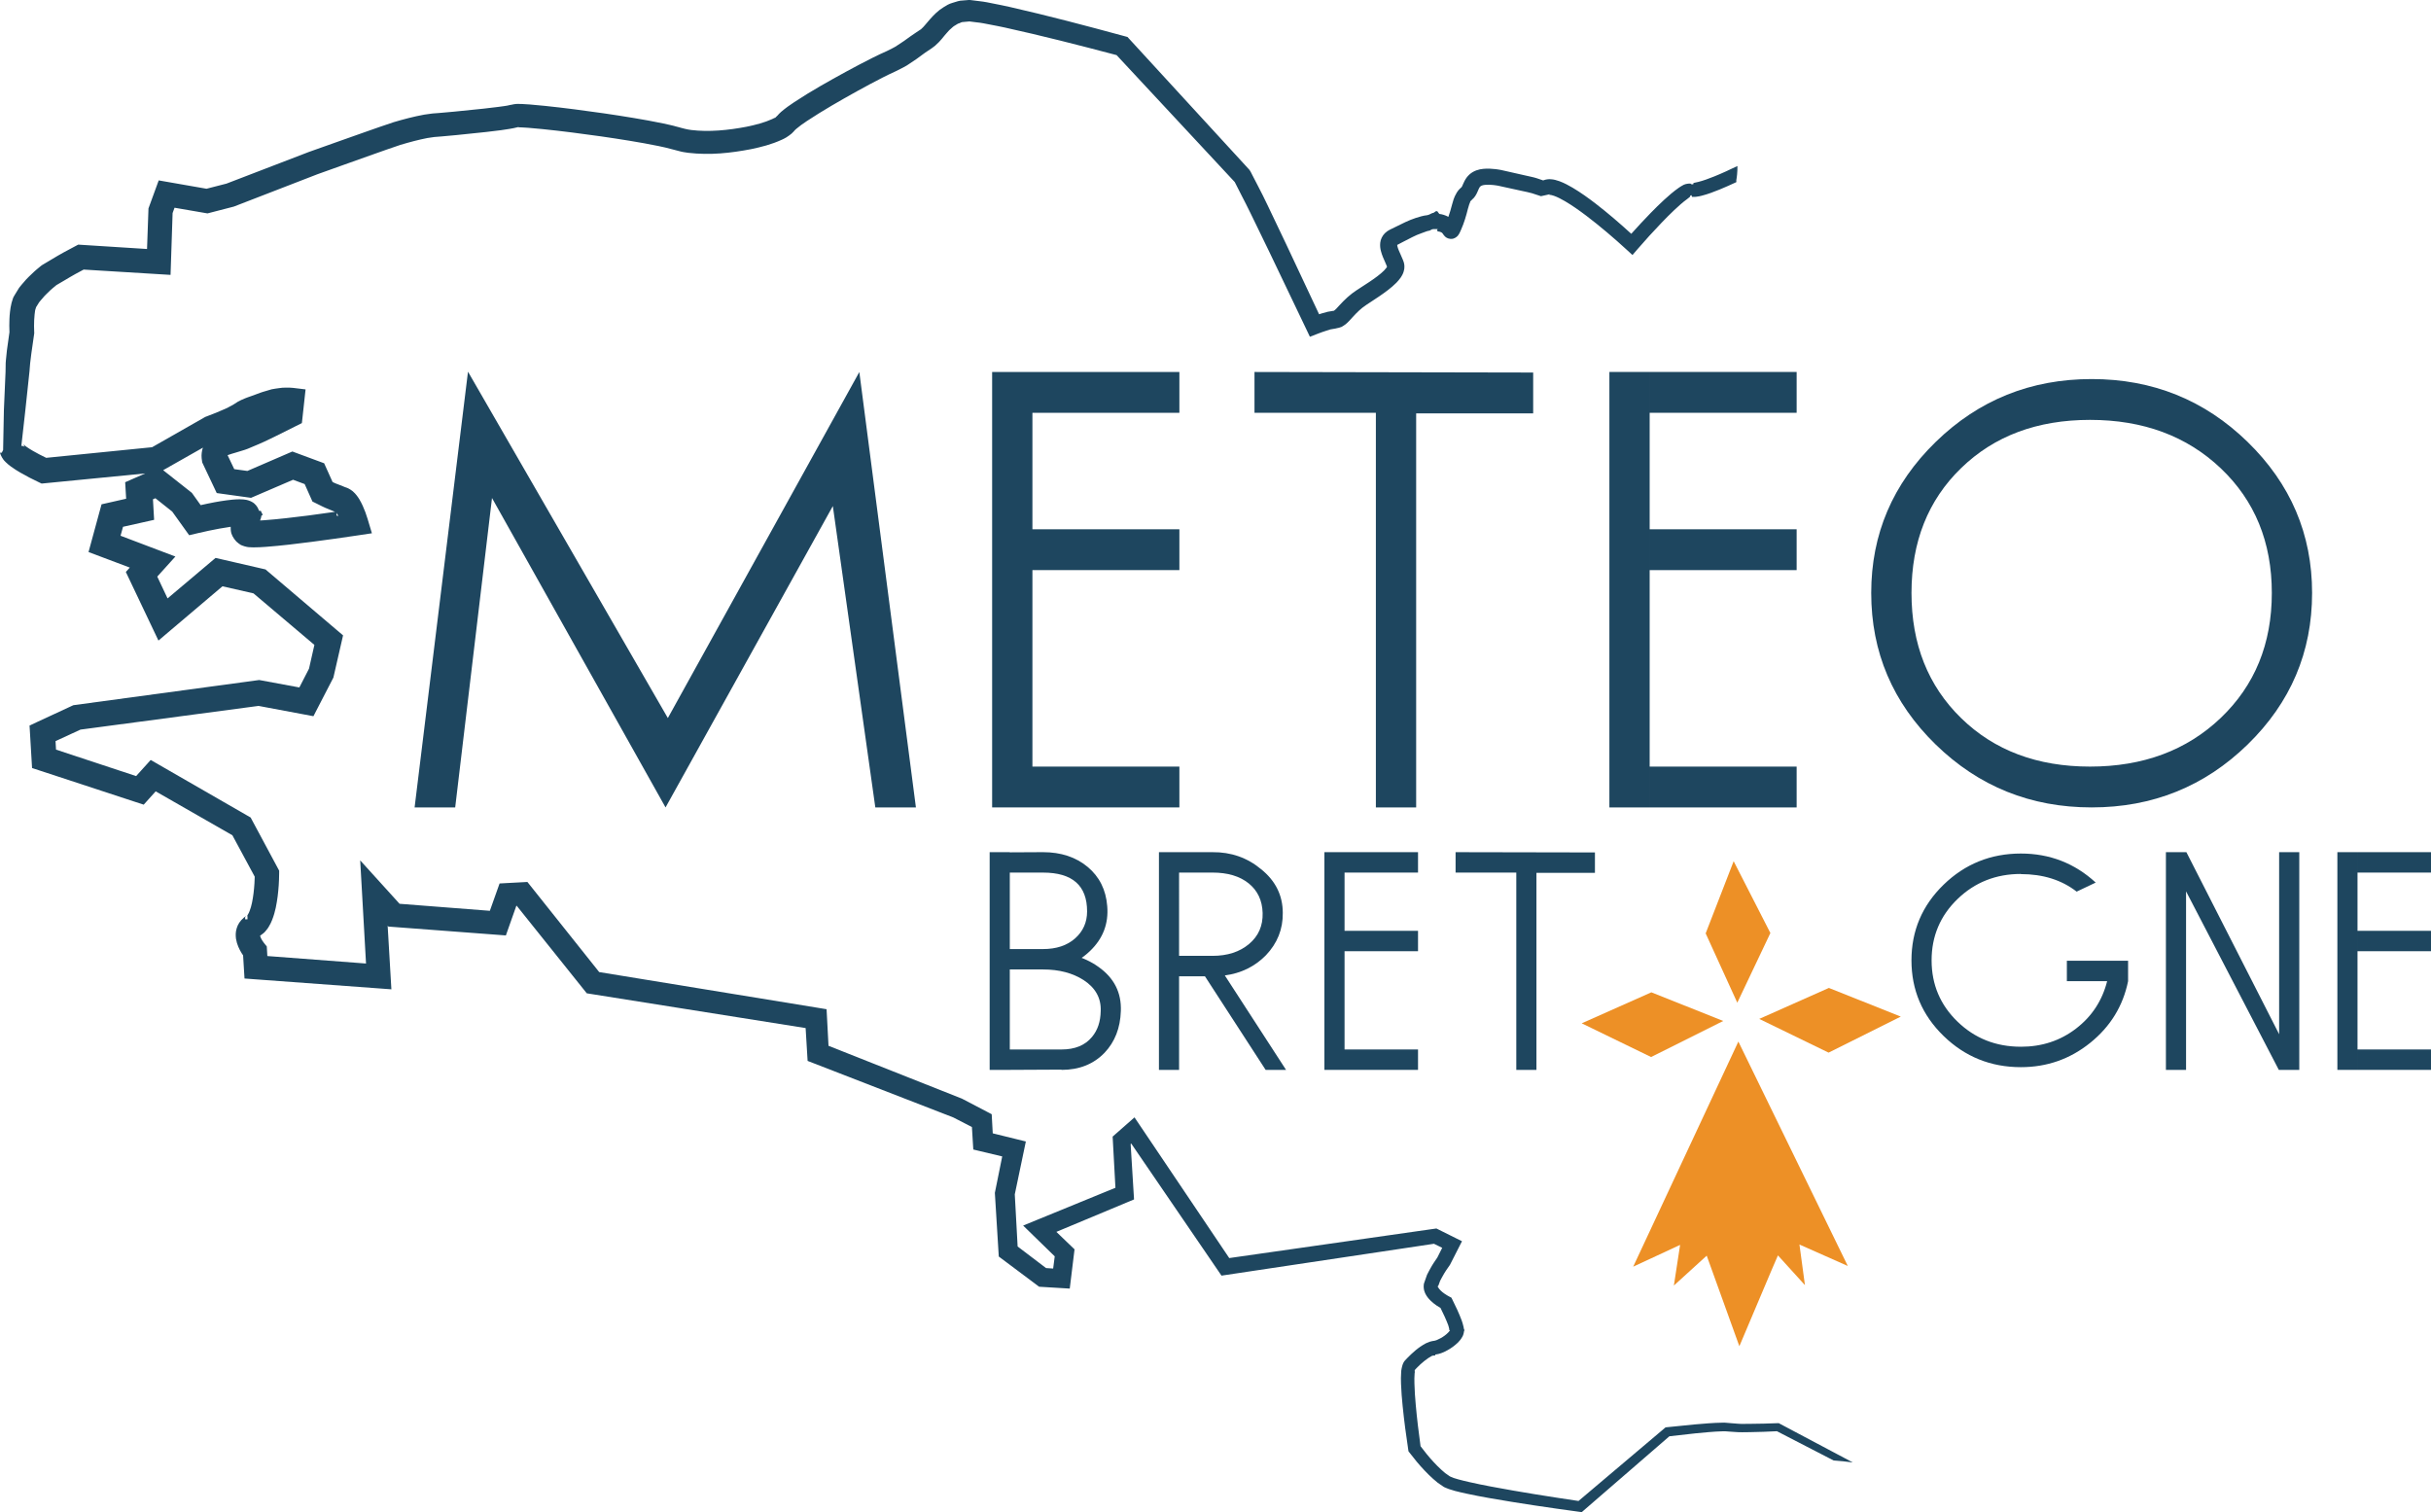
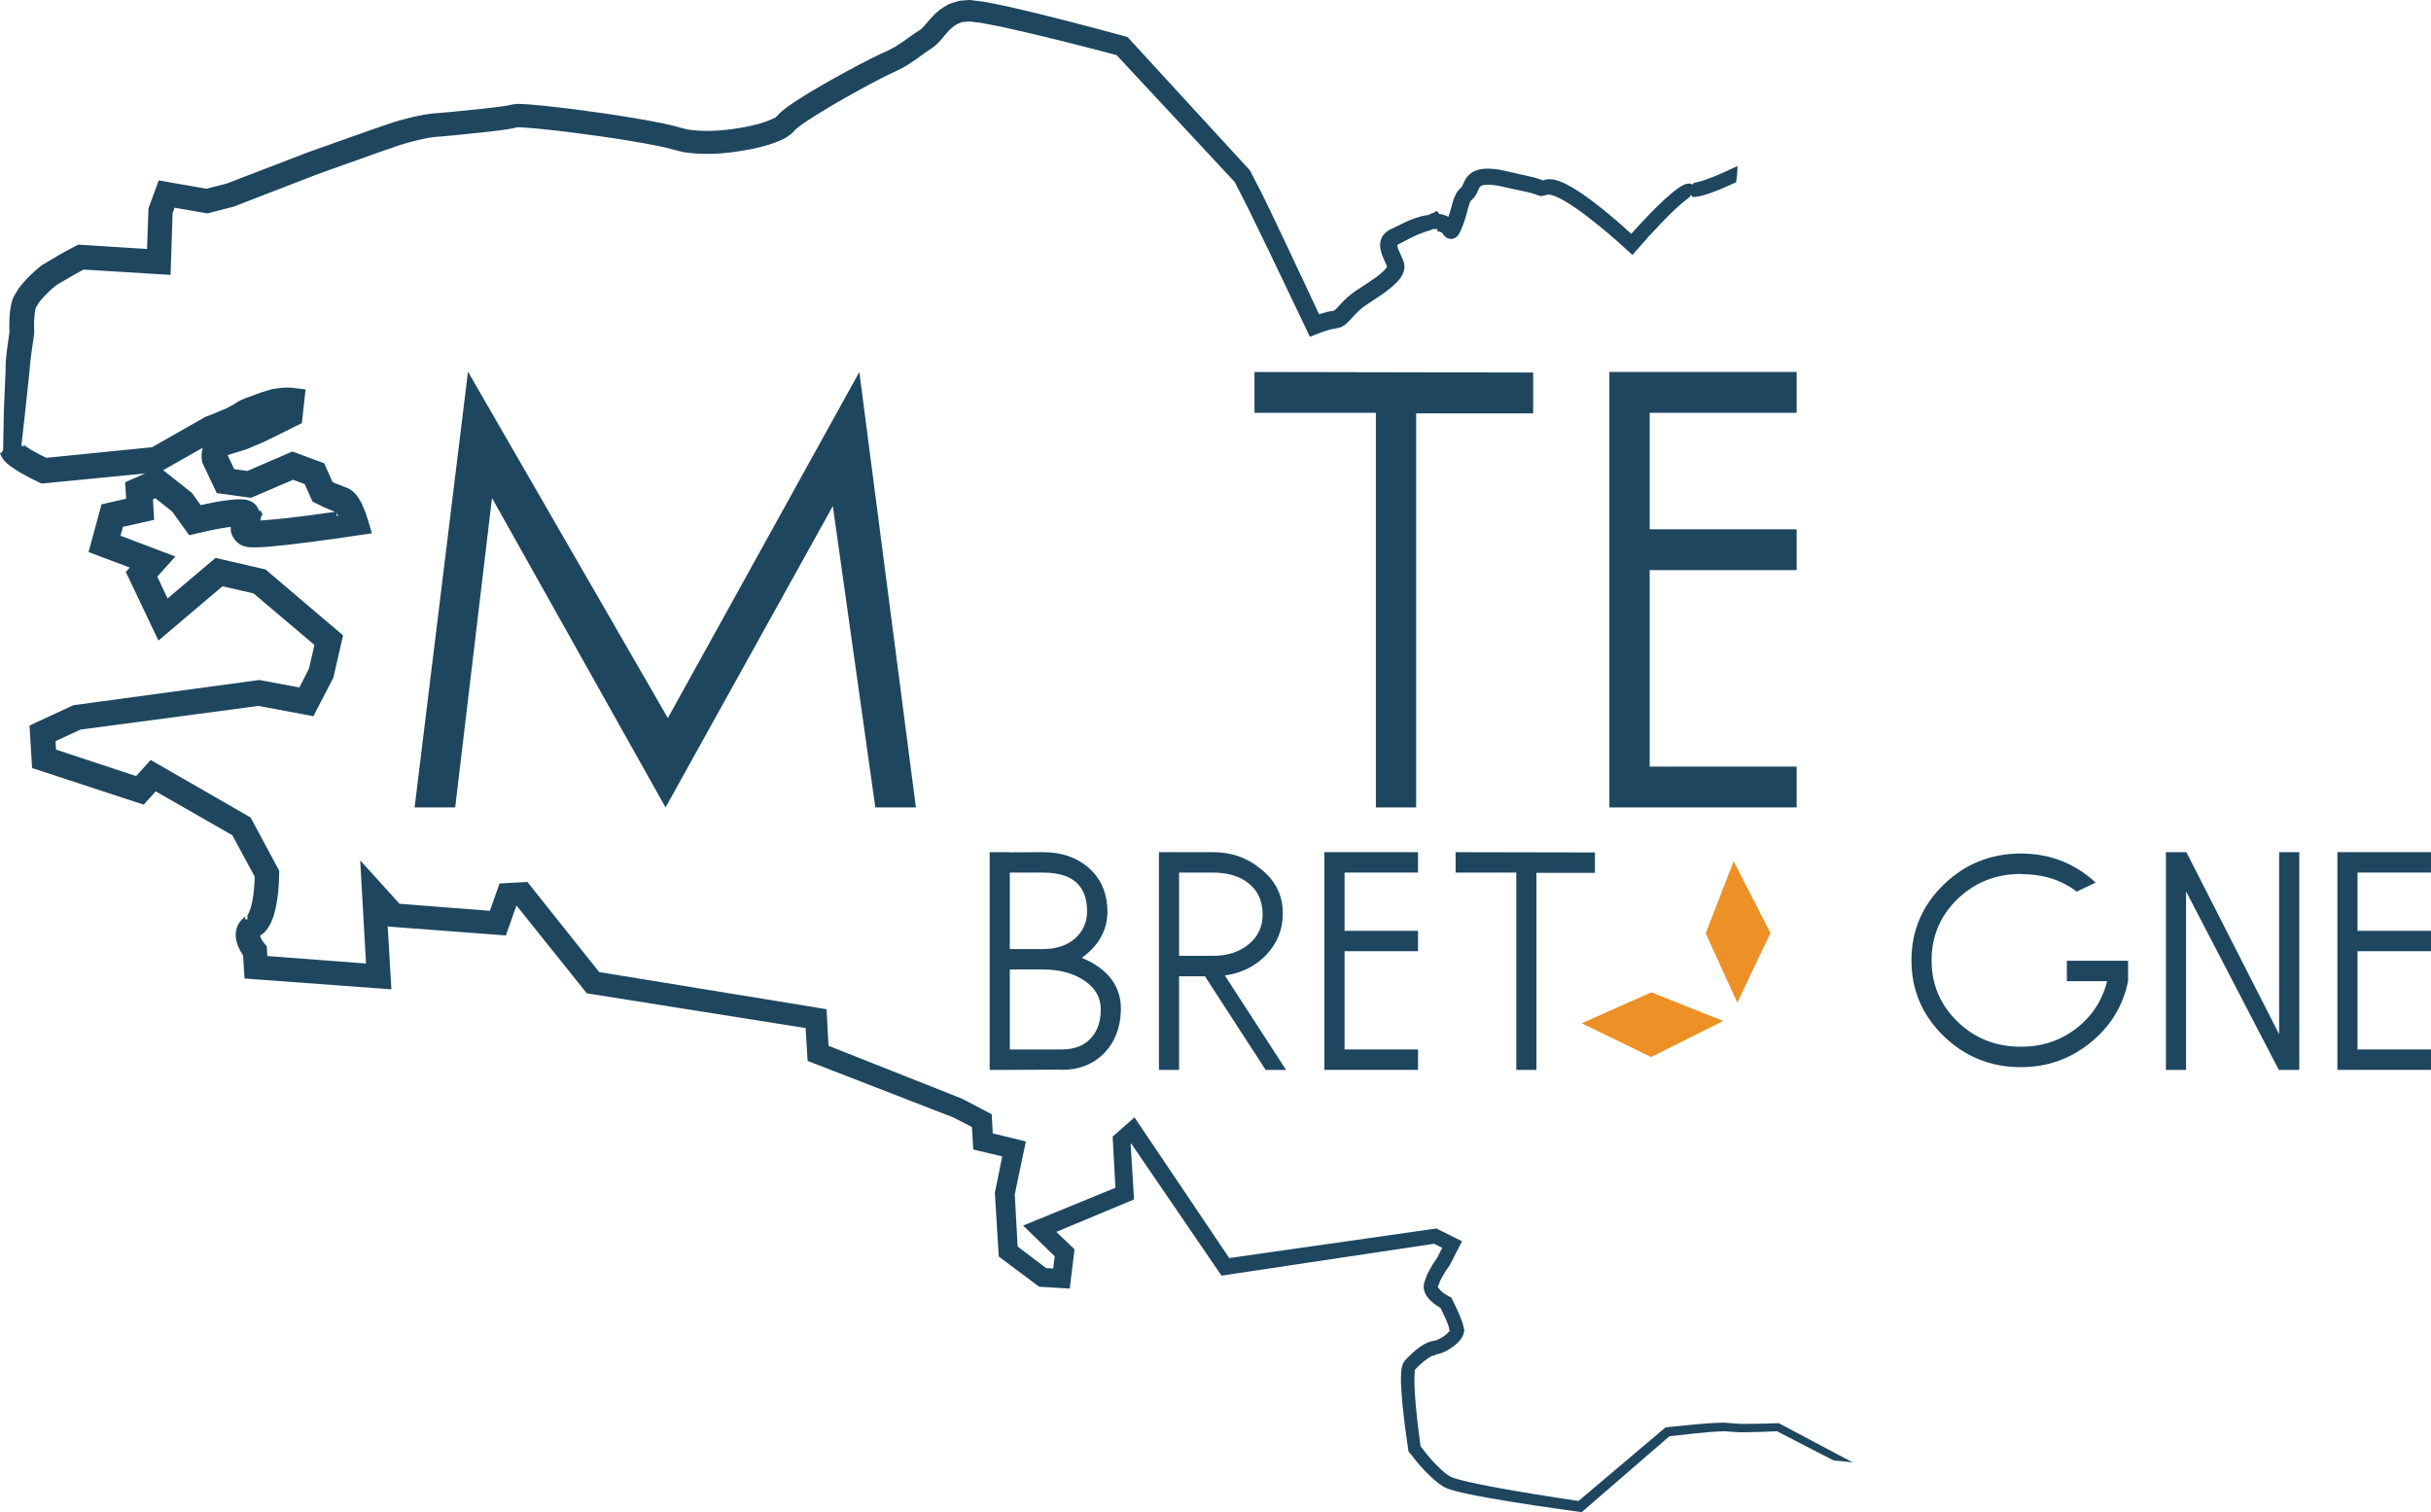
<svg xmlns="http://www.w3.org/2000/svg" xmlns:xlink="http://www.w3.org/1999/xlink" version="1.1" id="Calque_1" x="0px" y="0px" width="271.184px" height="168.691px" viewBox="0 0 271.184 168.691" enable-background="new 0 0 271.184 168.691" xml:space="preserve">
  <g>
    <defs>
      <rect id="SVGID_1_" width="271.184" height="168.691" />
    </defs>
    <clipPath id="SVGID_2_">
      <use xlink:href="#SVGID_1_" overflow="visible" />
    </clipPath>
    <path clip-path="url(#SVGID_2_)" fill="#1E465F" d="M198.423,158.764l-0.126,0.004c-1.012,0.036-2.07,0.074-3.048,0.073   c-0.499-0.012-0.972,0.037-1.492-0.021l-0.769-0.061c-0.151,0.001-0.63-0.075-0.84-0.047c-1.069,0.013-2.085,0.114-3.12,0.197   l-3.082,0.311l-0.15,0.017l-0.124,0.104l-9.585,8.106c-3.256-0.482-6.515-0.996-9.74-1.604c-0.827-0.157-1.652-0.321-2.464-0.508   c-0.41-0.086-0.805-0.197-1.201-0.296l-0.512-0.154c-0.087-0.024-0.191-0.079-0.285-0.118l-0.146-0.063l-0.003-0.002l-0.006-0.004   l-0.057-0.04l-0.455-0.318l-0.444-0.387c-0.293-0.263-0.576-0.557-0.853-0.854c-0.515-0.552-1.002-1.158-1.454-1.761   c-0.212-1.533-0.4-3.081-0.537-4.619c-0.07-0.797-0.131-1.596-0.147-2.378c-0.007-0.387-0.011-0.78,0.021-1.128   c0.084-0.349-0.153-0.239,0.245-0.619c0.517-0.533,1.137-1.045,1.683-1.333c0.04-0.013,0.076-0.004,0.111-0.03   c0.045-0.024,0.162,0.005,0.249-0.007l0.016-0.115l0.125-0.017c0.089-0.01,0.158-0.026,0.226-0.044   c0.146-0.033,0.259-0.078,0.383-0.12c0.462-0.185,0.859-0.41,1.24-0.688c0.377-0.297,0.754-0.567,1.071-1.161   c0.08-0.109,0.184-0.567,0.164-0.572l0.012-0.038l0.021-0.019v-0.118l-0.021-0.014l-0.035-0.108l-0.038-0.216   c-0.057-0.293-0.135-0.464-0.204-0.696c-0.309-0.822-0.658-1.556-1.036-2.312l-0.11-0.221l-0.243-0.126   c-0.154-0.08-0.355-0.2-0.519-0.314c-0.169-0.117-0.327-0.244-0.452-0.371c-0.125-0.125-0.223-0.255-0.261-0.341   c-0.003-0.02-0.014-0.035-0.022-0.051c0,0,0.002,0.036-0.011,0.054c-0.01,0.009-0.012-0.076-0.012-0.126l0.011-0.008l0.059-0.065   c0.069-0.175,0.134-0.35,0.193-0.529c0.089-0.187,0.21-0.384,0.313-0.575c0.203-0.383,0.481-0.778,0.73-1.131l0.047-0.065   l0.028-0.054l0.948-1.86l0.374-0.734l-0.742-0.369l-1.884-0.938l-0.229-0.114l-0.257,0.037l-22.851,3.263l-9.953-14.781   l-0.616-0.915l-0.833,0.732l-1.252,1.101l-0.354,0.311l0.026,0.479l0.285,5.231l-8.839,3.619l-1.456,0.597l1.132,1.104l2.392,2.33   l-0.176,1.361l-0.792-0.053l-3.171-2.408l-0.318-5.815l1.013-4.84l0.221-1.059l-1.056-0.26l-2.637-0.649l-0.081-1.485l-0.035-0.646   l-0.58-0.304l-2.696-1.411l-0.05-0.027l-0.06-0.022l-14.818-5.869l-0.164-3.1l-0.052-0.981l-0.977-0.16l-24.388-3.984l-7.592-9.531   l-0.416-0.522l-0.67,0.037L56.59,98.51l-0.861,0.048l-0.29,0.814l-0.795,2.236l-10.073-0.783l-1.886-2.081l-2.504-2.761l0.21,3.724   l0.439,7.782l-11.008-0.835l-0.037-0.637l-0.025-0.432l-0.295-0.363c-0.047-0.057-0.154-0.206-0.22-0.313   c-0.067-0.116-0.136-0.236-0.174-0.336c-0.035-0.074-0.051-0.132-0.061-0.18l0.36-0.272c0.176-0.134,0.25-0.256,0.365-0.389   c0.112-0.134,0.207-0.267,0.268-0.387c0.156-0.254,0.267-0.496,0.356-0.727c0.368-0.938,0.497-1.779,0.614-2.626   c0.056-0.422,0.089-0.838,0.12-1.256c0.025-0.422,0.044-0.819,0.046-1.271l0.002-0.333l-0.164-0.306l-2.835-5.283l-0.183-0.342   l-0.339-0.196l-9.848-5.67l-0.963-0.555l-0.748,0.828l-0.877,0.971L6.25,83.627l-0.054-0.95l2.781-1.283L28.84,78.75l5.078,0.952   l1.046,0.196l0.49-0.948l1.654-3.201l0.083-0.16l0.041-0.179l0.843-3.678l0.195-0.852l-0.668-0.567l-7.716-6.561l-0.268-0.228   l-0.347-0.08l-4.515-1.041l-0.709-0.164l-0.559,0.471l-4.796,4.047l-1.149-2.434l0.574-0.635l1.448-1.602l-2.023-0.767   l-4.094-1.553l0.275-0.998l2.237-0.501l1.232-0.276l-0.072-1.264L17.063,55.7l0.271-0.118l1.879,1.491l1.304,1.819l0.585,0.816   l0.982-0.232c0.782-0.184,1.599-0.358,2.393-0.504c0.398-0.073,0.795-0.14,1.18-0.193c0.025-0.003,0.05-0.005,0.075-0.009   c-0.006,0.214,0.006,0.454,0.074,0.728c0.07,0.209,0.182,0.433,0.322,0.627c0.069,0.097,0.145,0.188,0.222,0.27   c0.086,0.088,0.059,0.053,0.094,0.085l0.123,0.1l0.061,0.05c-0.183-0.13,0.253,0.179,0.214,0.15l0.015,0.007l0.028,0.013   l0.058,0.025l0.12,0.048c0.161,0.061,0.33,0.109,0.499,0.142c0.214,0.041,0.193,0.021,0.29,0.031l0.423,0.018   c0.495-0.003,0.944-0.026,1.381-0.059c1.749-0.13,3.422-0.343,5.111-0.557c1.685-0.219,3.356-0.454,5.039-0.706l1.681-0.251   l-0.484-1.616c-0.082-0.275-0.156-0.49-0.245-0.732c-0.087-0.236-0.183-0.472-0.293-0.713c-0.106-0.239-0.238-0.489-0.389-0.746   c-0.09-0.137-0.164-0.262-0.285-0.412c-0.108-0.143-0.239-0.29-0.445-0.471c-0.152-0.124-0.343-0.244-0.5-0.321l-0.076-0.033   l-0.038-0.016l-0.019-0.009l-0.22-0.076l-0.254-0.104l-0.51-0.201c-0.172-0.072-0.335-0.115-0.523-0.216L37.1,53.773l-0.688-1.53   l-0.253-0.562l-0.575-0.213l-2.418-0.895l-0.551-0.204l-0.537,0.232l-4.482,1.937l-1.465-0.2l-0.737-1.546c0,0,0-0.002,0.001-0.003   c0,0.001-0.002,0-0.002,0l-0.006-0.012l0.057-0.019l0.304-0.1l0.063-0.023l0.093-0.028l0.352-0.104l0.703-0.214   c0.226-0.076,0.484-0.137,0.683-0.228l0.62-0.262c0.411-0.179,0.834-0.34,1.234-0.535l1.204-0.579l2.269-1.133l0.708-0.353   l0.085-0.78l0.171-1.565l0.154-1.414l-1.384-0.168c-0.329-0.039-0.568-0.031-0.818-0.03c-0.244-0.008-0.515,0.021-0.788,0.061   c-0.265,0.037-0.553,0.076-0.796,0.126l-0.577,0.171l-0.288,0.085l-0.145,0.043l-0.255,0.087L28.5,44.014l-0.557,0.202   c-0.212,0.078-0.356,0.118-0.622,0.228c-0.257,0.111-0.577,0.247-0.771,0.361l-0.591,0.375l-0.382,0.202   c-0.114,0.069-0.251,0.144-0.44,0.22c-0.671,0.304-1.402,0.598-2.117,0.863l-0.12,0.045l-0.099,0.056l-5.833,3.325L5.153,51.075   c-0.503-0.244-1.016-0.505-1.484-0.778c-0.287-0.166-0.567-0.341-0.791-0.506c-0.116-0.081-0.216-0.168-0.261-0.212L2.586,49.55   l-0.009-0.007l0.041,0.048c0.026,0.035,0.048,0.073,0.067,0.114c0.018,0.04,0.031,0.083,0.041,0.126l0.007,0.065   c0.001,0.011-0.012-0.015-0.014-0.021l-0.032-0.065l-0.035-0.033l-0.054-0.016l-0.101-0.008c0.016,0.095-0.069-0.101-0.117,0.008   l0.445-3.978l0.47-4.411c0.032-0.297,0.03-0.532,0.072-0.882l0.129-1.05L3.8,37.317l0.021-0.153l-0.007-0.142   c-0.021-0.409-0.021-0.881-0.002-1.306c0.009-0.217,0.022-0.43,0.047-0.629c0.019-0.238,0.052-0.318,0.059-0.455   c0.008-0.071,0.067-0.218,0.097-0.323l0.021-0.063L4.1,34.154c0.09-0.135,0.174-0.272,0.253-0.414   c0.107-0.149,0.265-0.31,0.393-0.465c0.135-0.156,0.263-0.32,0.418-0.456l0.441-0.43c0.151-0.146,0.362-0.307,0.54-0.459   l0.139-0.116l0.014-0.012h0.001l0.073-0.042l0.288-0.169l0.577-0.338c0.392-0.226,0.749-0.456,1.168-0.681l0.928-0.499l8.295,0.507   l1.398,0.085l0.047-1.396l0.182-5.501l0.216-0.595l3.389,0.584l0.287,0.049l0.279-0.072l2.584-0.668l0.077-0.02l0.072-0.028   l6.169-2.387l3.084-1.194l3.058-1.094c2.064-0.724,4.185-1.507,6.203-2.183c0.504-0.157,1.022-0.291,1.537-0.43   c0.518-0.126,0.928-0.232,1.455-0.331l0.409-0.06l0.205-0.03l0.102-0.015l0.051-0.008l0.018-0.002l0.799-0.063l1.661-0.152   l3.313-0.344l1.666-0.202c0.592-0.086,1.332-0.191,1.814-0.32l0.19-0.049c-0.016,0.014-0.034,0.026-0.053,0.034   c-0.014,0.019-0.133,0.014-0.061,0.014l0.347,0.008l0.772,0.045l1.612,0.146c1.081,0.107,2.169,0.239,3.254,0.372   c2.172,0.273,4.344,0.582,6.498,0.935c1.076,0.177,2.149,0.367,3.2,0.584c0.527,0.118,0.968,0.199,1.523,0.362l0.853,0.222   c0.324,0.094,0.624,0.117,0.936,0.171c2.445,0.284,4.722,0.029,7.003-0.406c1.143-0.244,2.253-0.51,3.45-1.059   c0.167-0.087,0.266-0.114,0.488-0.254c0.205-0.129,0.434-0.292,0.593-0.428l0.147-0.146l0.073-0.072l0.018-0.019   c0.236-0.28,0.07-0.081,0.124-0.145l0.015-0.011c0.056-0.037,0.031-0.046,0.134-0.126c0.321-0.276,0.754-0.589,1.191-0.877   c1.769-1.17,3.682-2.267,5.586-3.324c0.955-0.526,1.919-1.045,2.881-1.535c0.499-0.256,0.898-0.444,1.407-0.677   c0.561-0.289,1.181-0.561,1.639-0.905l0.733-0.493l0.635-0.466c0.204-0.156,0.433-0.31,0.664-0.463l0.344-0.23l0.085-0.058   c-0.02,0.012,0.076-0.046-0.039,0.023l0.035-0.025l0.07-0.051l0.276-0.21c0.664-0.577,0.909-1.004,1.258-1.377   c0.161-0.175,0.32-0.375,0.483-0.5c0.159-0.145,0.316-0.299,0.487-0.38c0.166-0.109,0.334-0.22,0.455-0.237   c0.142-0.041,0.197-0.148,0.536-0.15l0.412-0.037l0.193-0.017L108.21,2.4l0.734,0.093c0.474,0.041,1.013,0.154,1.543,0.258   c0.531,0.107,1.058,0.196,1.591,0.318c4.164,0.914,8.335,1.985,12.48,3.079l12.772,13.722l0.408,0.438l0.232,0.455l0.507,0.997   c0.34,0.667,0.683,1.309,1.033,2.047l2.086,4.295l4.124,8.624l0.402,0.843l0.875-0.339c0.306-0.118,0.698-0.261,0.974-0.343   l0.428-0.137l0.561-0.098l0.07-0.013l0.035-0.006l0.018-0.003l0.009-0.002c0.019-0.002-0.148,0.016-0.067,0.007   c0.106-0.017,0.213-0.039,0.319-0.068c0.105-0.028,0.211-0.062,0.311-0.1l0.214-0.131c0.32-0.195,0.439-0.354,0.628-0.527   c0.285-0.306,0.525-0.586,0.767-0.829c0.253-0.263,0.458-0.437,0.715-0.653l0.463-0.333c0.076-0.059,0.295-0.194,0.438-0.288   c0.642-0.419,1.295-0.845,1.94-1.341c0.323-0.253,0.646-0.514,0.964-0.839c0.159-0.168,0.317-0.348,0.471-0.567   c0.152-0.243,0.303-0.453,0.39-0.93c0.018-0.137,0.022-0.277,0.016-0.411l-0.021-0.151l-0.005-0.035l-0.003-0.018l-0.035-0.149   l-0.004-0.011l-0.03-0.086l-0.062-0.17l-0.246-0.572c-0.158-0.345-0.302-0.666-0.358-0.901c-0.033-0.108-0.031-0.174-0.032-0.205   c0.127-0.073,0.474-0.252,0.71-0.37c0.683-0.345,1.319-0.708,1.958-0.921c0.306-0.097,0.663-0.275,0.907-0.297   c0.139-0.018,0.242-0.176,0.458-0.176h0.49c0.019,0-0.132,0.12-0.066,0.124l0.047,0.133c0.27,0.022,0.429,0.103,0.502,0.167   c0.02,0.02,0.04,0.04,0.068,0.08l0.08,0.115l0.033,0.048c0.008,0.012,0.077,0.096,0.12,0.136l0.076,0.071   c0.04,0.029,0.014,0.023,0.148,0.101c0.208,0.125,0.546,0.148,0.726,0.089c0.127-0.039,0.263-0.109,0.372-0.2   c0.049-0.038,0.118-0.109,0.133-0.129l0.031-0.042c0.042-0.056,0.08-0.114,0.116-0.174l0.093-0.184l0.128-0.286   c0.328-0.732,0.577-1.589,0.751-2.296c0.08-0.336,0.219-0.72,0.264-0.791c0.026-0.025-0.062-0.003,0.044-0.092l0.102-0.1   l0.051-0.05l0.025-0.025l0.013-0.012c0.06-0.05-0.022,0.02-0.061,0.052c0.343-0.275,0.484-0.584,0.59-0.798   c0.185-0.445,0.268-0.61,0.356-0.687c0.075-0.077,0.25-0.159,0.536-0.184c0.291-0.028,0.571-0.02,0.918,0.017   c0.175,0.026,0.411,0.048,0.532,0.077l0.542,0.119l2.17,0.474c0.356,0.085,0.736,0.143,1.073,0.249l1,0.327l0.99-0.22   c-0.094,0.094-0.141,0.062-0.011,0.068c0.104-0.002,0.302,0.055,0.482,0.115c0.383,0.136,0.797,0.353,1.201,0.587   c0.811,0.473,1.609,1.038,2.388,1.627c1.558,1.182,3.072,2.476,4.517,3.801l0.64,0.585l0.563-0.654   c0.86-0.995,1.76-1.99,2.676-2.94c0.458-0.475,0.924-0.952,1.398-1.397c0.474-0.445,0.965-0.894,1.447-1.239   c0.101-0.062,0.273-0.234,0.314-0.25c0.043-0.002-0.028-0.177,0.193-0.191l0.045,0.182l0.103,0.004   c0.131,0.002,0.285,0.005,0.375-0.015c0.213-0.028,0.419-0.063,0.594-0.112c0.73-0.186,1.37-0.436,2.011-0.694   c0.638-0.263,1.26-0.539,1.873-0.828c0.001-0.067-0.016-0.125-0.011-0.196c0.042-0.224,0.069-0.449,0.091-0.674c0,0,0,0,0-0.001   c0.031-0.309,0.04-0.617,0.035-0.925c-0.854,0.412-1.716,0.813-2.583,1.162c-0.601,0.239-1.218,0.475-1.789,0.614   c-0.147,0.042-0.271,0.069-0.392,0.087c-0.075,0.016-0.09,0.025-0.125,0.029l-0.025,0.049l-0.012,0.097h-0.2l-0.124-0.08   c-0.11-0.007-0.476,0.011-0.74,0.137c-0.262,0.128-0.355,0.214-0.541,0.325c-0.611,0.43-1.137,0.885-1.644,1.353   s-0.993,0.947-1.469,1.433c-0.754,0.771-1.479,1.557-2.196,2.358c-1.289-1.174-2.599-2.307-3.988-3.378   c-0.81-0.62-1.639-1.22-2.55-1.761c-0.458-0.268-0.928-0.527-1.485-0.732c-0.29-0.095-0.575-0.196-0.97-0.219   c-0.221-0.017-0.529,0.01-0.837,0.133l-0.729-0.247c-0.387-0.124-0.763-0.184-1.145-0.278l-2.284-0.516l-0.571-0.128   c-0.25-0.05-0.394-0.059-0.596-0.091c-0.408-0.049-0.891-0.077-1.355-0.029c-0.465,0.043-1.063,0.192-1.551,0.634   c-0.485,0.441-0.672,1.017-0.789,1.263c-0.057,0.126-0.099,0.161-0.059,0.124l-0.127,0.115l-0.051,0.049l-0.103,0.1   c-0.049,0.029-0.198,0.243-0.282,0.372c-0.348,0.582-0.403,0.945-0.524,1.339c-0.13,0.502-0.255,0.934-0.407,1.357   c-0.342-0.184-0.694-0.292-1.001-0.323l-0.095-0.11l-0.146-0.2h-0.143l-0.285,0.193c-0.166-0.013-0.437,0.222-0.676,0.253   c-0.513,0.057-0.883,0.187-1.301,0.314c-0.809,0.266-1.526,0.639-2.202,0.974l-0.494,0.241l-0.121,0.058l-0.202,0.111   c-0.055,0.035-0.052,0.022-0.154,0.096c-0.091,0.066-0.179,0.139-0.261,0.216c-0.295,0.293-0.486,0.701-0.52,1.067   c-0.038,0.355,0.006,0.666,0.071,0.909c0.127,0.505,0.311,0.877,0.462,1.226l0.203,0.477l0.022,0.064   c-0.014,0.029-0.037,0.078-0.067,0.114c-0.065,0.092-0.157,0.198-0.261,0.306c-0.215,0.217-0.484,0.437-0.762,0.65   c-0.564,0.426-1.188,0.831-1.822,1.237c-0.175,0.116-0.283,0.174-0.516,0.337l-0.465,0.33c-0.333,0.262-0.707,0.584-0.98,0.87   c-0.296,0.296-0.554,0.592-0.789,0.84c-0.091,0.082-0.222,0.218-0.239,0.209c-0.005,0.004-0.01,0.01-0.015,0.016l-0.146,0.022   l-0.563,0.095l-0.667,0.184c-0.107,0.031-0.192,0.062-0.288,0.092l-3.686-7.847l-2.063-4.324c-0.327-0.706-0.726-1.475-1.113-2.228   l-0.584-1.129c-0.115-0.202-0.154-0.346-0.335-0.594l-0.404-0.441L126.029,4.403l-0.256-0.278l-0.313-0.085   c-4.274-1.162-8.535-2.291-12.878-3.277c-0.541-0.127-1.101-0.227-1.65-0.341c-0.551-0.112-1.09-0.232-1.716-0.296l-0.907-0.113   L108.196,0c0.022-0.003-0.293,0.007-0.172,0.004l-0.026,0.002l-0.051,0.004l-0.206,0.017l-0.412,0.034   c-0.222-0.012-0.675,0.124-1.058,0.251c-0.42,0.117-0.717,0.306-1.015,0.495c-0.614,0.368-1.082,0.86-1.488,1.31   c-0.391,0.44-0.775,0.94-0.955,1.072c-0.017,0.014-0.032,0.029-0.047,0.047l-0.011,0.014l-0.005,0.008l-0.082,0.051l-0.087,0.057   l-0.345,0.228c-0.229,0.149-0.459,0.301-0.696,0.476l-0.703,0.506l-0.642,0.425c-0.43,0.319-0.841,0.462-1.253,0.691   c-0.495,0.22-1.096,0.496-1.578,0.742c-1.007,0.504-1.988,1.025-2.968,1.555c-1.957,1.073-3.888,2.147-5.799,3.409   c-0.481,0.32-0.951,0.644-1.467,1.086c-0.117,0.088-0.308,0.304-0.448,0.46l-0.055,0.064c0.042-0.051-0.135,0.161,0.089-0.107   l-0.019,0.018l-0.22,0.219c-0.061,0.029-0.072,0.003-0.096,0.026c-0.009,0.014-0.171,0.082-0.248,0.122   c-0.808,0.376-1.855,0.65-2.866,0.856c-2.039,0.393-4.208,0.601-6.149,0.362c-0.231-0.042-0.484-0.06-0.689-0.126l-0.323-0.081   l-0.424-0.116c-0.502-0.151-1.144-0.287-1.693-0.407c-1.108-0.232-2.206-0.428-3.305-0.611c-2.197-0.366-4.392-0.683-6.594-0.965   c-1.103-0.138-2.204-0.274-3.317-0.387l-1.682-0.156c-0.294-0.018-0.564-0.043-0.878-0.053l-0.48-0.01   c-0.066-0.005-0.321,0.02-0.472,0.05L57.002,11.7c0.035-0.013-0.168,0.054,0.064-0.026l-0.025,0.006l-0.051,0.012   c-0.586,0.153-0.947,0.157-1.444,0.239l-1.617,0.192l-3.267,0.332l-1.633,0.146l-0.79,0.06l-0.912,0.127   c-0.556,0.097-1.22,0.25-1.771,0.388c-0.55,0.146-1.1,0.287-1.649,0.456c-2.166,0.718-4.183,1.463-6.281,2.193l-3.173,1.127   l-3.088,1.187l-6.1,2.344l-2.229,0.572l-4.22-0.737l-1.112-0.194l-0.389,1.063l-0.679,1.859l-0.074,0.201l-0.007,0.216   l-0.154,4.314l-7.289-0.463L8.726,27.29l-0.333,0.177l-1.299,0.695c-0.433,0.23-0.894,0.518-1.338,0.777l-0.671,0.4l-0.335,0.2   l-0.084,0.051l-0.127,0.099l-0.14,0.115c-0.189,0.162-0.365,0.293-0.565,0.479l-0.604,0.575c-0.207,0.186-0.382,0.4-0.564,0.609   c-0.18,0.216-0.362,0.404-0.538,0.645c-0.173,0.269-0.341,0.545-0.503,0.822l-0.12,0.208l-0.007,0.013l-0.049,0.124l-0.007,0.021   l-0.014,0.043l-0.028,0.086c-0.038,0.127-0.073,0.205-0.113,0.371c-0.077,0.338-0.154,0.73-0.17,0.975   c-0.036,0.281-0.051,0.55-0.063,0.816c-0.021,0.499-0.02,0.963,0.001,1.469l-0.282,2.018l-0.114,1.11   c-0.047,0.37-0.015,0.864-0.039,1.29l-0.185,4.283l-0.086,4.436v0.004l-0.15,0.3L0,50.508l0.006,0.016l0.03,0.098l0.014,0.042   l0.049,0.121c0.035,0.081,0.076,0.161,0.12,0.239c0.045,0.078,0.094,0.153,0.145,0.225l0.08,0.104l0.039,0.042l0.16,0.167   c0.213,0.209,0.396,0.352,0.575,0.483c0.36,0.265,0.699,0.473,1.04,0.672c0.684,0.398,1.34,0.733,2.05,1.069l0.338,0.16   l0.388-0.038l11.169-1.093l-1.287,0.564l-0.953,0.418l0.061,1.036l0.048,0.805L12.2,56.063l-0.872,0.197l-0.235,0.86l-0.861,3.162   l-0.355,1.303l1.261,0.475l3.341,1.258l-0.441,0.49l0.421,0.886l2.396,5.042l0.82,1.725l1.454-1.233l5.688-4.822l3.462,0.79   l6.793,5.749l-0.601,2.65l-1.077,2.096l-4.254-0.788l-0.226-0.041l-0.225,0.03l-20.293,2.75l-0.211,0.029l-0.191,0.088   l-3.833,1.778l-0.865,0.402l0.056,0.948l0.169,2.847l0.056,0.948l0.9,0.294l10.697,3.511l0.858,0.28l0.601-0.668l0.735-0.817   l8.556,4.9l2.492,4.62c-0.007,0.251-0.017,0.511-0.032,0.763c-0.026,0.366-0.054,0.736-0.101,1.094   c-0.09,0.709-0.222,1.436-0.436,1.964c-0.051,0.136-0.106,0.258-0.158,0.339c-0.025,0.059-0.049,0.096-0.066,0.112   c-0.015,0.013-0.038,0.101-0.033,0.072l0.01,0.052l0.008,0.12l0.002,0.237h-0.261v-0.235c0,0.016,0.062-0.063,0.095-0.125   c-0.078,0.056-0.117,0.073-0.257,0.19c-0.413,0.357-0.66,0.749-0.78,1.167c-0.141,0.433-0.122,0.825-0.081,1.178   c0.056,0.332,0.147,0.633,0.258,0.887c0.108,0.265,0.236,0.488,0.368,0.71c0.057,0.09,0.111,0.17,0.168,0.252l0.085,1.408   l0.072,1.175l1.171,0.087l13.697,1.007l1.516,0.112l-0.089-1.516l-0.327-5.576l0.084,0.092l0.52,0.039l11.589,0.874l0.995,0.075   l0.331-0.938l0.836-2.366l0.044-0.002l7.503,9.374l0.311,0.389l0.487,0.077l23.926,3.801l0.174,2.884l0.047,0.78l0.721,0.279   l15.533,6.027l2.075,1.068l0.102,1.668l0.052,0.843l0.814,0.194l2.412,0.576l-0.791,3.919l-0.03,0.146l0.009,0.141l0.398,6.457   l0.031,0.504l0.398,0.298l3.844,2.877l0.259,0.194l0.315,0.02l2.104,0.127l0.998,0.061l0.12-0.985l0.35-2.87l0.064-0.524   l-0.375-0.36l-1.653-1.589l8.007-3.343l0.659-0.276l-0.044-0.705l-0.336-5.473l0.064-0.057l9.748,14.264l0.323,0.473l0.56-0.084   l23.143-3.47l0.919,0.45l-0.544,1.085c-0.284,0.407-0.544,0.787-0.781,1.228c-0.124,0.234-0.255,0.453-0.371,0.701l-0.293,0.836   l-0.035,0.105l-0.017,0.053l-0.016,0.112l-0.001,0.021c-0.003,0.076-0.013,0.086-0.01,0.215c0.006,0.138,0.025,0.294,0.056,0.412   l0.104,0.291c0.165,0.354,0.38,0.604,0.595,0.819c0.216,0.214,0.439,0.389,0.667,0.546c0.153,0.104,0.301,0.195,0.457,0.285   c0.317,0.633,0.621,1.29,0.861,1.922c0.048,0.155,0.104,0.361,0.119,0.467l-0.026,0.068l0.105,0.02   c-0.016,0.145-0.009,0.045-0.006,0.009c-0.055,0.133-0.322,0.402-0.585,0.595c-0.271,0.202-0.588,0.379-0.879,0.498   c-0.067,0.022-0.143,0.054-0.196,0.063c-0.03,0.01-0.061,0.018-0.073,0.017l-0.184,0.029c-0.108,0.027-0.178,0.029-0.318,0.075   c-0.151,0.054-0.302,0.113-0.448,0.18c-0.887,0.479-1.493,1.052-2.107,1.676l-0.222,0.239l-0.028,0.028l-0.007,0.008l-0.003,0.005   l-0.101,0.14l-0.009,0.017l-0.033,0.069l-0.065,0.137c-0.104,0.279-0.191,0.74-0.185,0.902c-0.039,0.462-0.028,0.879-0.016,1.302   c0.027,0.84,0.101,1.658,0.181,2.477c0.165,1.635,0.379,3.246,0.624,4.867l0.026,0.18l0.102,0.132   c0.538,0.707,1.081,1.367,1.688,2.007c0.305,0.318,0.612,0.632,0.952,0.93l0.52,0.441l0.59,0.402l0.074,0.05l0.019,0.012   l0.009,0.006l0.066,0.034l0.037,0.016l0.146,0.062c0.103,0.041,0.187,0.084,0.302,0.122l0.704,0.214   c0.426,0.102,0.849,0.215,1.269,0.298c0.84,0.182,1.678,0.34,2.516,0.489c3.354,0.592,6.705,1.08,10.07,1.538l0.265,0.036   l0.199-0.173l9.578-8.29l2.898-0.326c1.015-0.094,2.048-0.205,3.035-0.229c0.306-0.013,0.339,0.007,0.7,0.029l0.771,0.052   c0.505,0.051,1.063,0.007,1.591,0.013c1.039-0.01,2.001-0.057,3.001-0.104l6.32,3.262c0.714,0.053,1.428,0.123,2.143,0.222   l-8.157-4.327L198.423,158.764z M37.553,57.308l0.005-0.096c0.001,0.001,0.001,0.003,0.002,0.003   c0.056,0.099,0.116,0.218,0.174,0.34C37.366,57.546,37.641,57.337,37.553,57.308 M22.641,49.937   c-0.031,0.098-0.074,0.197-0.091,0.293c-0.083,0.425-0.095,0.717-0.007,1.243l0.021,0.126l0.084,0.176l1.194,2.522l0.335,0.708   l0.78,0.109l2.645,0.368l0.401,0.056l0.375-0.161l4.317-1.855l1.291,0.481l0.653,1.462l0.216,0.486l0.447,0.221l0.646,0.321   c0.203,0.108,0.465,0.21,0.702,0.306l0.725,0.3c-0.996,0.14-1.991,0.285-2.985,0.412c-1.655,0.206-3.328,0.413-4.941,0.528   c-0.149,0.011-0.293,0.018-0.437,0.026c0.046-0.138,0.134-0.323,0.139-0.516l0.167-0.136c-0.07-0.036-0.237-0.482-0.227-0.422   l-0.197-0.005l-0.003-0.009l-0.011-0.038c0.019,0.053-0.057-0.182-0.15-0.331c-0.093-0.159-0.218-0.307-0.351-0.424l-0.097-0.079   l-0.042-0.028l-0.086-0.054c-0.058-0.035-0.118-0.068-0.179-0.098c-0.406-0.175-0.61-0.18-0.793-0.205   c-0.185-0.019-0.329-0.021-0.473-0.021c-0.551,0.006-0.999,0.061-1.453,0.12c-0.45,0.06-0.885,0.133-1.316,0.211   c-0.526,0.095-1.039,0.213-1.555,0.324l-0.857-1.198l-0.124-0.172l-0.165-0.131l-2.751-2.172l-0.287-0.227L22.641,49.937z" />
    <path clip-path="url(#SVGID_2_)" fill="#1E465F" d="M26.026,57.812l0.004,0.014C26.022,57.799,26.018,57.784,26.026,57.812" />
    <path clip-path="url(#SVGID_2_)" fill="#1E465F" d="M25.364,50.805c-0.009,0.007-0.013,0.021-0.026,0.02   c-0.013-0.001-0.027-0.007-0.041-0.016l0.061-0.021L25.364,50.805z" />
-     <polyline clip-path="url(#SVGID_2_)" fill="#1E465F" points="25.876,50.557 25.876,50.557 25.878,50.557 25.876,50.557  " />
    <polyline clip-path="url(#SVGID_2_)" fill="#1E465F" points="2.349,50.045 2.349,50.041 2.349,50.038 2.349,50.045  " />
    <path clip-path="url(#SVGID_2_)" fill="#1E465F" d="M148.819,34.664c0.007-0.006,0.013-0.014,0.021-0.016   c0.015-0.004,0.03-0.002,0.044,0.006L148.819,34.664z" />
    <path clip-path="url(#SVGID_2_)" fill="#1E465F" d="M154.739,29.779l0.003,0.008l0.015,0.109   C154.74,29.86,154.735,29.818,154.739,29.779" />
    <path clip-path="url(#SVGID_2_)" fill="#1E465F" d="M197.673,17.326c0.006-0.004,0.014-0.01,0.02-0.013   C197.692,17.313,197.683,17.323,197.673,17.326" />
    <path clip-path="url(#SVGID_2_)" fill="#1E465F" d="M112.646,119.354h-2.247V95.066h2.247V119.354z M116.35,95.066v2.277h-5.769   v-2.247L116.35,95.066z M116.35,108.151h-5.769v-2.275h5.769V108.151z M118.414,117.078v2.247l-5.768,0.029v-2.276H118.414z    M116.228,106.118c2.571,0,4.665,0.576,6.285,1.729c1.761,1.236,2.6,2.885,2.52,4.949c-0.061,1.882-0.665,3.431-1.813,4.645   c-1.23,1.275-2.831,1.913-4.806,1.913v-2.276c1.498,0,2.631-0.465,3.4-1.397c0.628-0.748,0.951-1.71,0.972-2.884   c0.061-1.437-0.574-2.59-1.904-3.46c-1.229-0.79-2.74-1.186-4.532-1.186L116.228,106.118z M116.35,95.066   c2.003,0,3.663,0.549,4.979,1.644c1.315,1.096,2.044,2.557,2.186,4.382c0.162,1.948-0.476,3.612-1.911,4.991   c-1.436,1.38-3.187,2.068-5.254,2.068v-2.275c1.49,0,2.682-0.397,3.577-1.189c0.894-0.792,1.341-1.798,1.341-3.016   c0-2.884-1.639-4.327-4.918-4.327V95.066z" />
    <path clip-path="url(#SVGID_2_)" fill="#1E465F" d="M136.632,108.818l6.831,10.537h-2.278l-6.771-10.444h-2.884v10.444h-2.247   V95.067h2.247h3.714c2.07-0.021,3.875,0.608,5.418,1.886c1.623,1.298,2.435,2.931,2.435,4.898c0.021,1.805-0.606,3.377-1.881,4.716   C139.981,107.824,138.453,108.574,136.632,108.818 M131.529,106.633h3.728c1.671,0,3.03-0.44,4.08-1.324   c1.049-0.884,1.553-2.035,1.513-3.457c-0.04-1.401-0.561-2.502-1.559-3.306c-0.998-0.802-2.343-1.203-4.034-1.203h-3.728V106.633z" />
    <path clip-path="url(#SVGID_2_)" fill="#1E465F" d="M147.741,95.066h2.247v24.288h-2.247V95.066z M149.988,95.066h8.196v2.277   h-8.196V95.066z M149.988,103.841h8.196v2.275h-8.196V103.841z M149.988,117.077h8.196v2.277h-8.196V117.077z" />
    <polygon clip-path="url(#SVGID_2_)" fill="#1E465F" points="177.919,95.097 177.919,97.374 171.393,97.374 171.393,119.355    169.146,119.355 169.146,97.343 162.374,97.343 162.374,95.067  " />
    <path clip-path="url(#SVGID_2_)" fill="#1E465F" d="M225.433,119.051c-3.36,0-6.234-1.16-8.623-3.481   c-2.388-2.32-3.582-5.132-3.582-8.435c0-3.304,1.194-6.116,3.582-8.437c2.389-2.319,5.263-3.479,8.623-3.479v2.278   c-2.781,0-5.137,0.934-7.065,2.797c-1.928,1.864-2.893,4.145-2.893,6.841c0,2.694,0.965,4.975,2.893,6.84   c1.929,1.864,4.284,2.796,7.065,2.796V119.051z M231.656,99.469c-1.681-1.306-3.754-1.956-6.224-1.956v-2.294   c3.219,0,6,1.08,8.349,3.24L231.656,99.469z M235.057,109.457c-0.547,2.166-1.699,3.928-3.461,5.283   c-1.762,1.356-3.815,2.033-6.163,2.033v2.278c2.914,0,5.495-0.906,7.741-2.718c2.247-1.812,3.653-4.104,4.22-6.877H235.057z    M230.564,107.18h6.829v2.276h-6.829V107.18z" />
    <polygon clip-path="url(#SVGID_2_)" fill="#1E465F" points="243.86,99.438 243.86,119.354 241.613,119.354 241.613,95.066    243.896,95.066 254.243,115.377 254.243,95.066 256.49,95.066 256.49,119.354 254.208,119.354  " />
    <path clip-path="url(#SVGID_2_)" fill="#1E465F" d="M260.74,95.066h2.246v24.288h-2.246V95.066z M262.987,95.066h8.196v2.277   h-8.196V95.066z M262.987,103.841h8.196v2.275h-8.196V103.841z M262.987,117.077h8.196v2.277h-8.196V117.077z" />
    <line clip-path="url(#SVGID_2_)" fill="#ED9026" x1="192.694" y1="113.858" x2="184.823" y2="117.216" />
    <polygon clip-path="url(#SVGID_2_)" fill="#ED9026" points="192.231,113.897 184.184,117.92 176.443,114.159 184.212,110.702  " />
-     <polygon clip-path="url(#SVGID_2_)" fill="#ED9026" points="212.038,113.409 203.984,117.43 196.247,113.668 204.016,110.213  " />
    <polygon clip-path="url(#SVGID_2_)" fill="#ED9026" points="193.394,96.075 197.491,104.087 193.799,111.86 190.271,104.126  " />
-     <polygon clip-path="url(#SVGID_2_)" fill="#ED9026" points="182.187,141.308 193.919,116.196 206.126,141.23 200.733,138.837    201.346,143.368 198.332,140.049 197.613,141.717 194.03,150.182 190.388,140.079 186.724,143.415 187.42,138.879  " />
    <polygon clip-path="url(#SVGID_2_)" fill="#1E465F" points="54.884,55.556 50.778,90.074 46.25,90.074 52.206,41.466 74.5,80.105    95.86,41.503 102.173,90.074 97.644,90.074 92.905,56.457 74.244,90.076  " />
-     <path clip-path="url(#SVGID_2_)" fill="#1E465F" d="M110.675,41.498h4.494v48.576h-4.494V41.498z M115.169,41.498h16.394v4.554   h-16.394V41.498z M115.169,59.046h16.394V63.6h-16.394V59.046z M115.169,85.52h16.394v4.554h-16.394V85.52z" />
    <polygon clip-path="url(#SVGID_2_)" fill="#1E465F" points="171.03,41.559 171.03,46.113 157.976,46.113 157.976,90.074    153.482,90.074 153.482,46.052 139.942,46.052 139.942,41.498  " />
    <path clip-path="url(#SVGID_2_)" fill="#1E465F" d="M179.531,41.498h4.493v48.576h-4.493V41.498z M184.025,41.498h16.395v4.554   h-16.395V41.498z M184.025,59.046h16.395V63.6h-16.395V59.046z M184.025,85.52h16.395v4.554h-16.395V85.52z" />
-     <path clip-path="url(#SVGID_2_)" fill="#1E465F" d="M257.92,66.15c0,6.599-2.397,12.235-7.195,16.911   c-4.797,4.674-10.596,7.013-17.396,7.013s-12.599-2.339-17.396-7.013c-4.797-4.676-7.194-10.312-7.194-16.911   c0-6.558,2.397-12.174,7.194-16.85c4.798-4.675,10.597-7.013,17.396-7.013s12.599,2.338,17.396,7.013   C255.522,53.976,257.92,59.592,257.92,66.15 M253.427,66.15c0-5.667-1.897-10.301-5.693-13.905   c-3.798-3.602-8.66-5.404-14.587-5.404c-5.889,0-10.68,1.791-14.373,5.374c-3.696,3.582-5.542,8.227-5.542,13.935   s1.846,10.363,5.542,13.966c3.693,3.603,8.484,5.404,14.373,5.404c5.927,0,10.789-1.811,14.587-5.434   C251.529,76.463,253.427,71.818,253.427,66.15" />
  </g>
</svg>